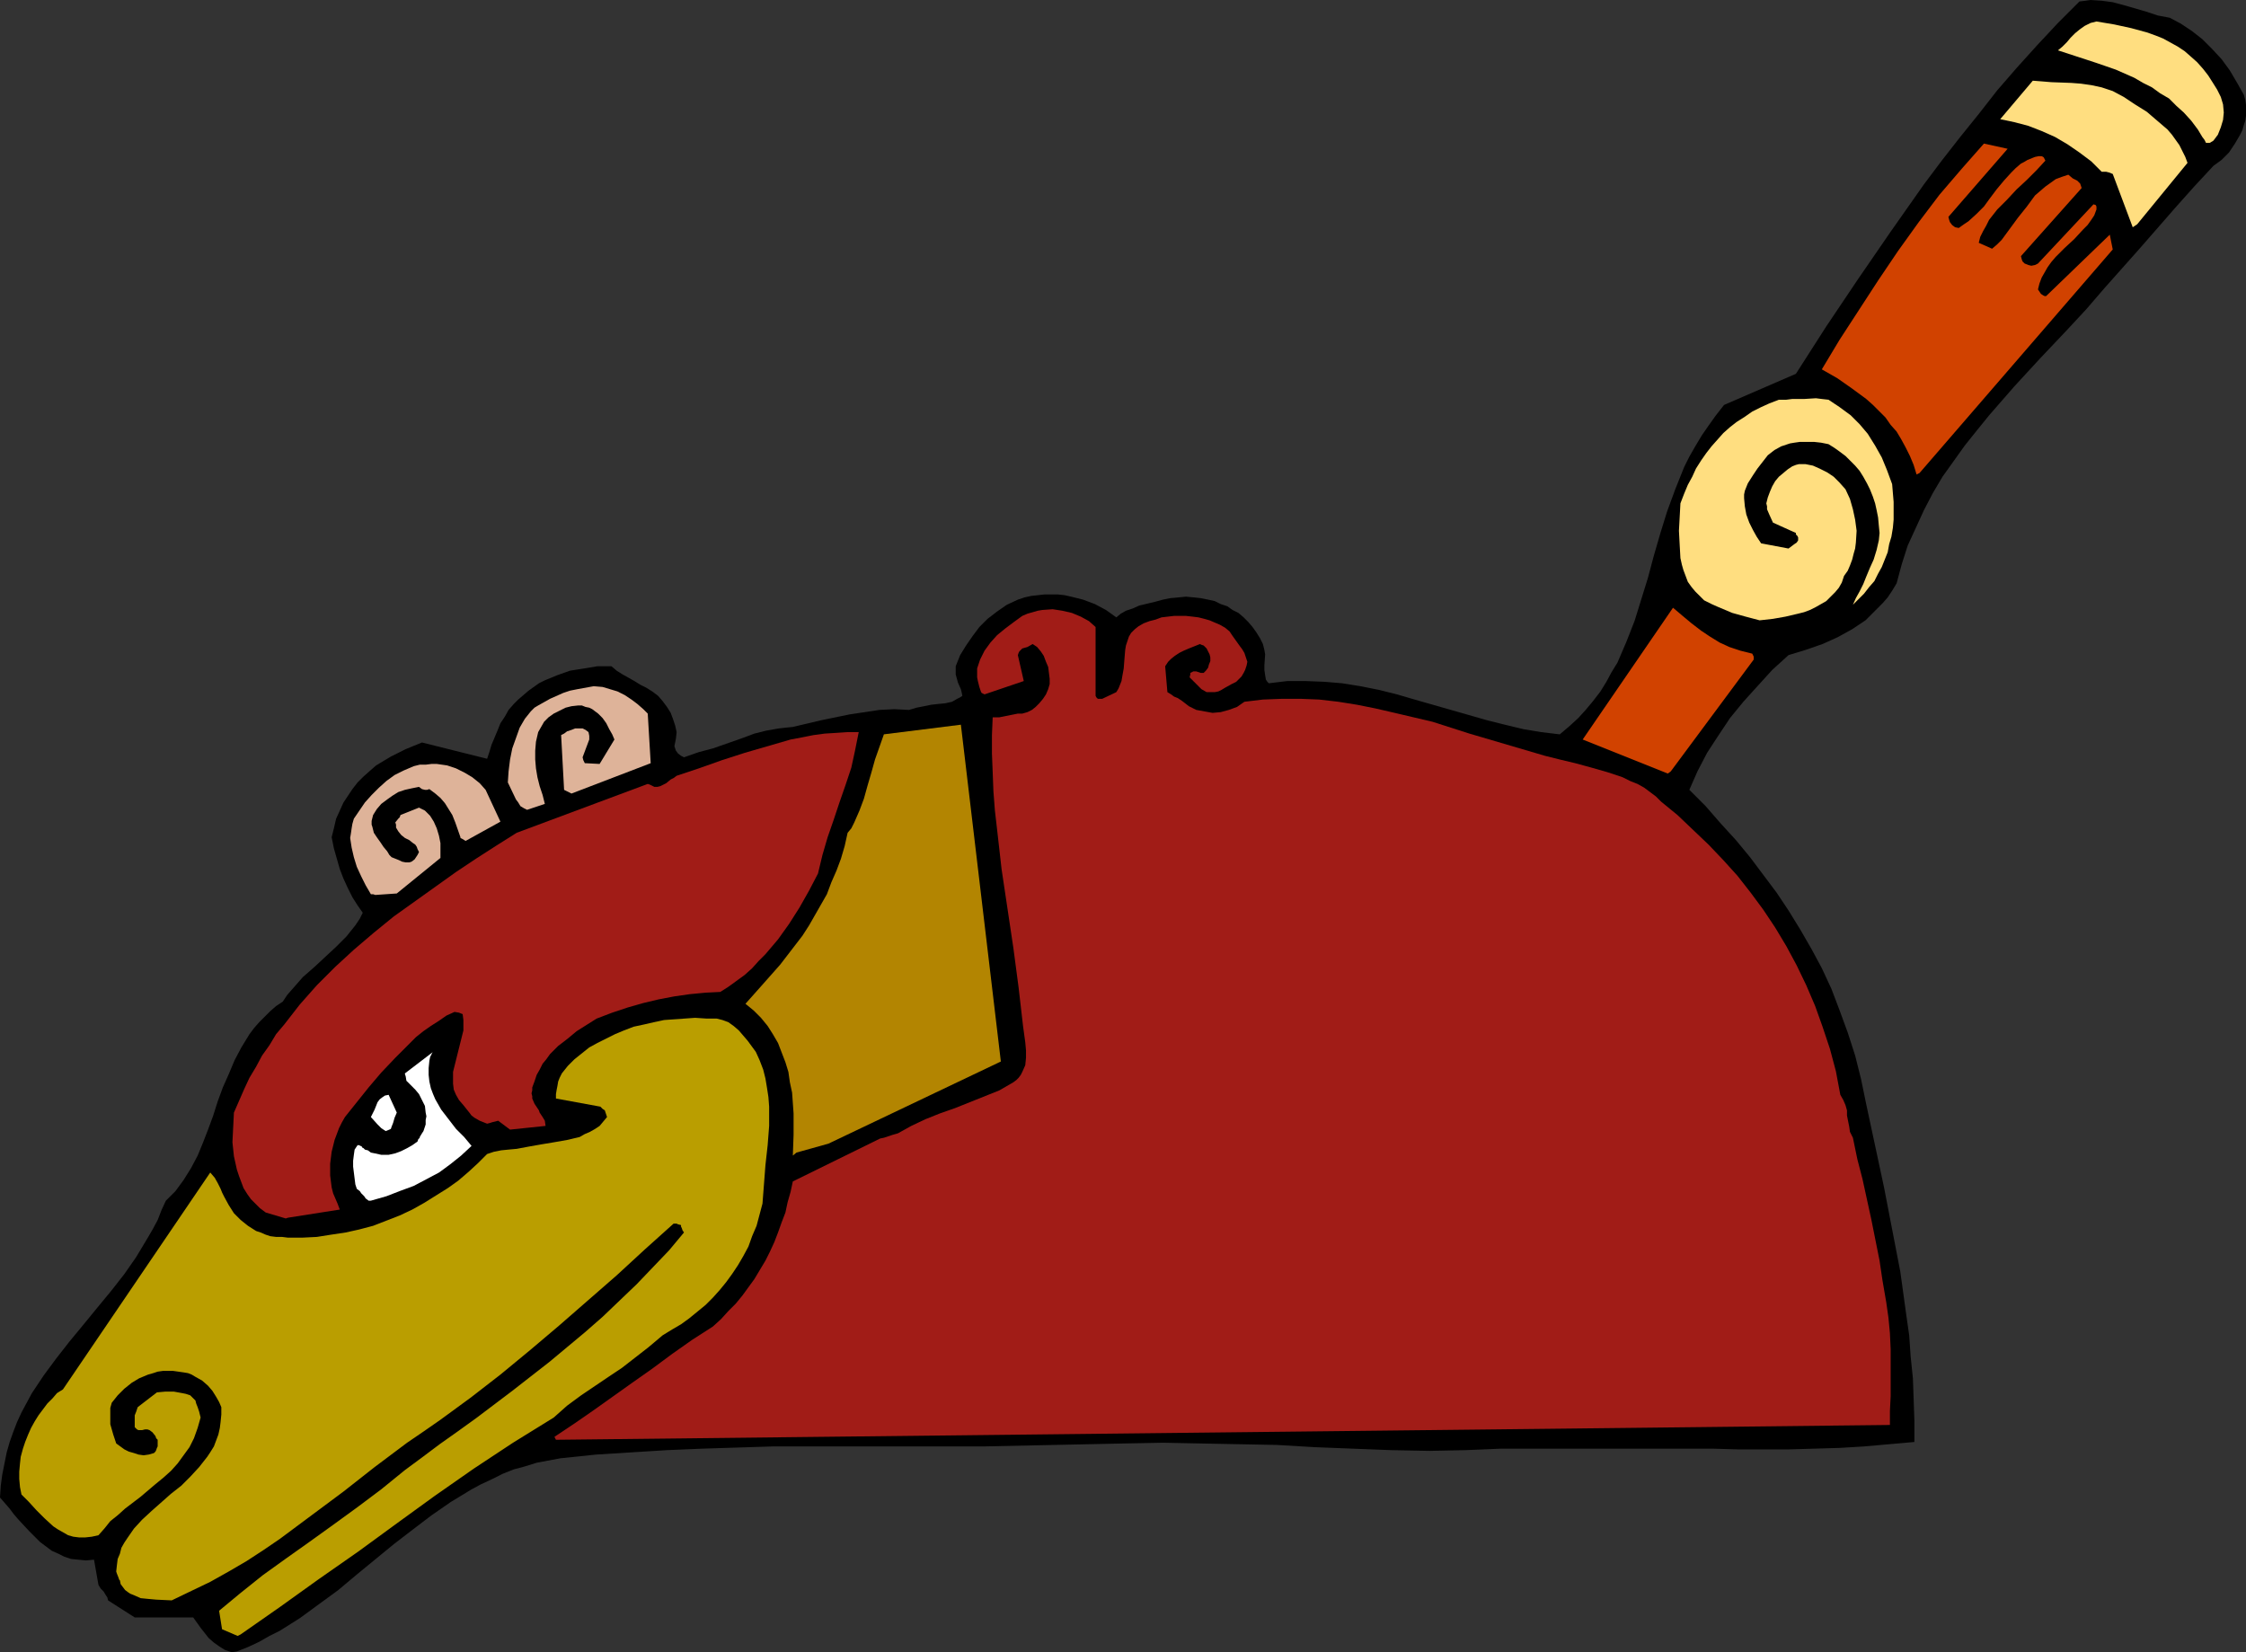
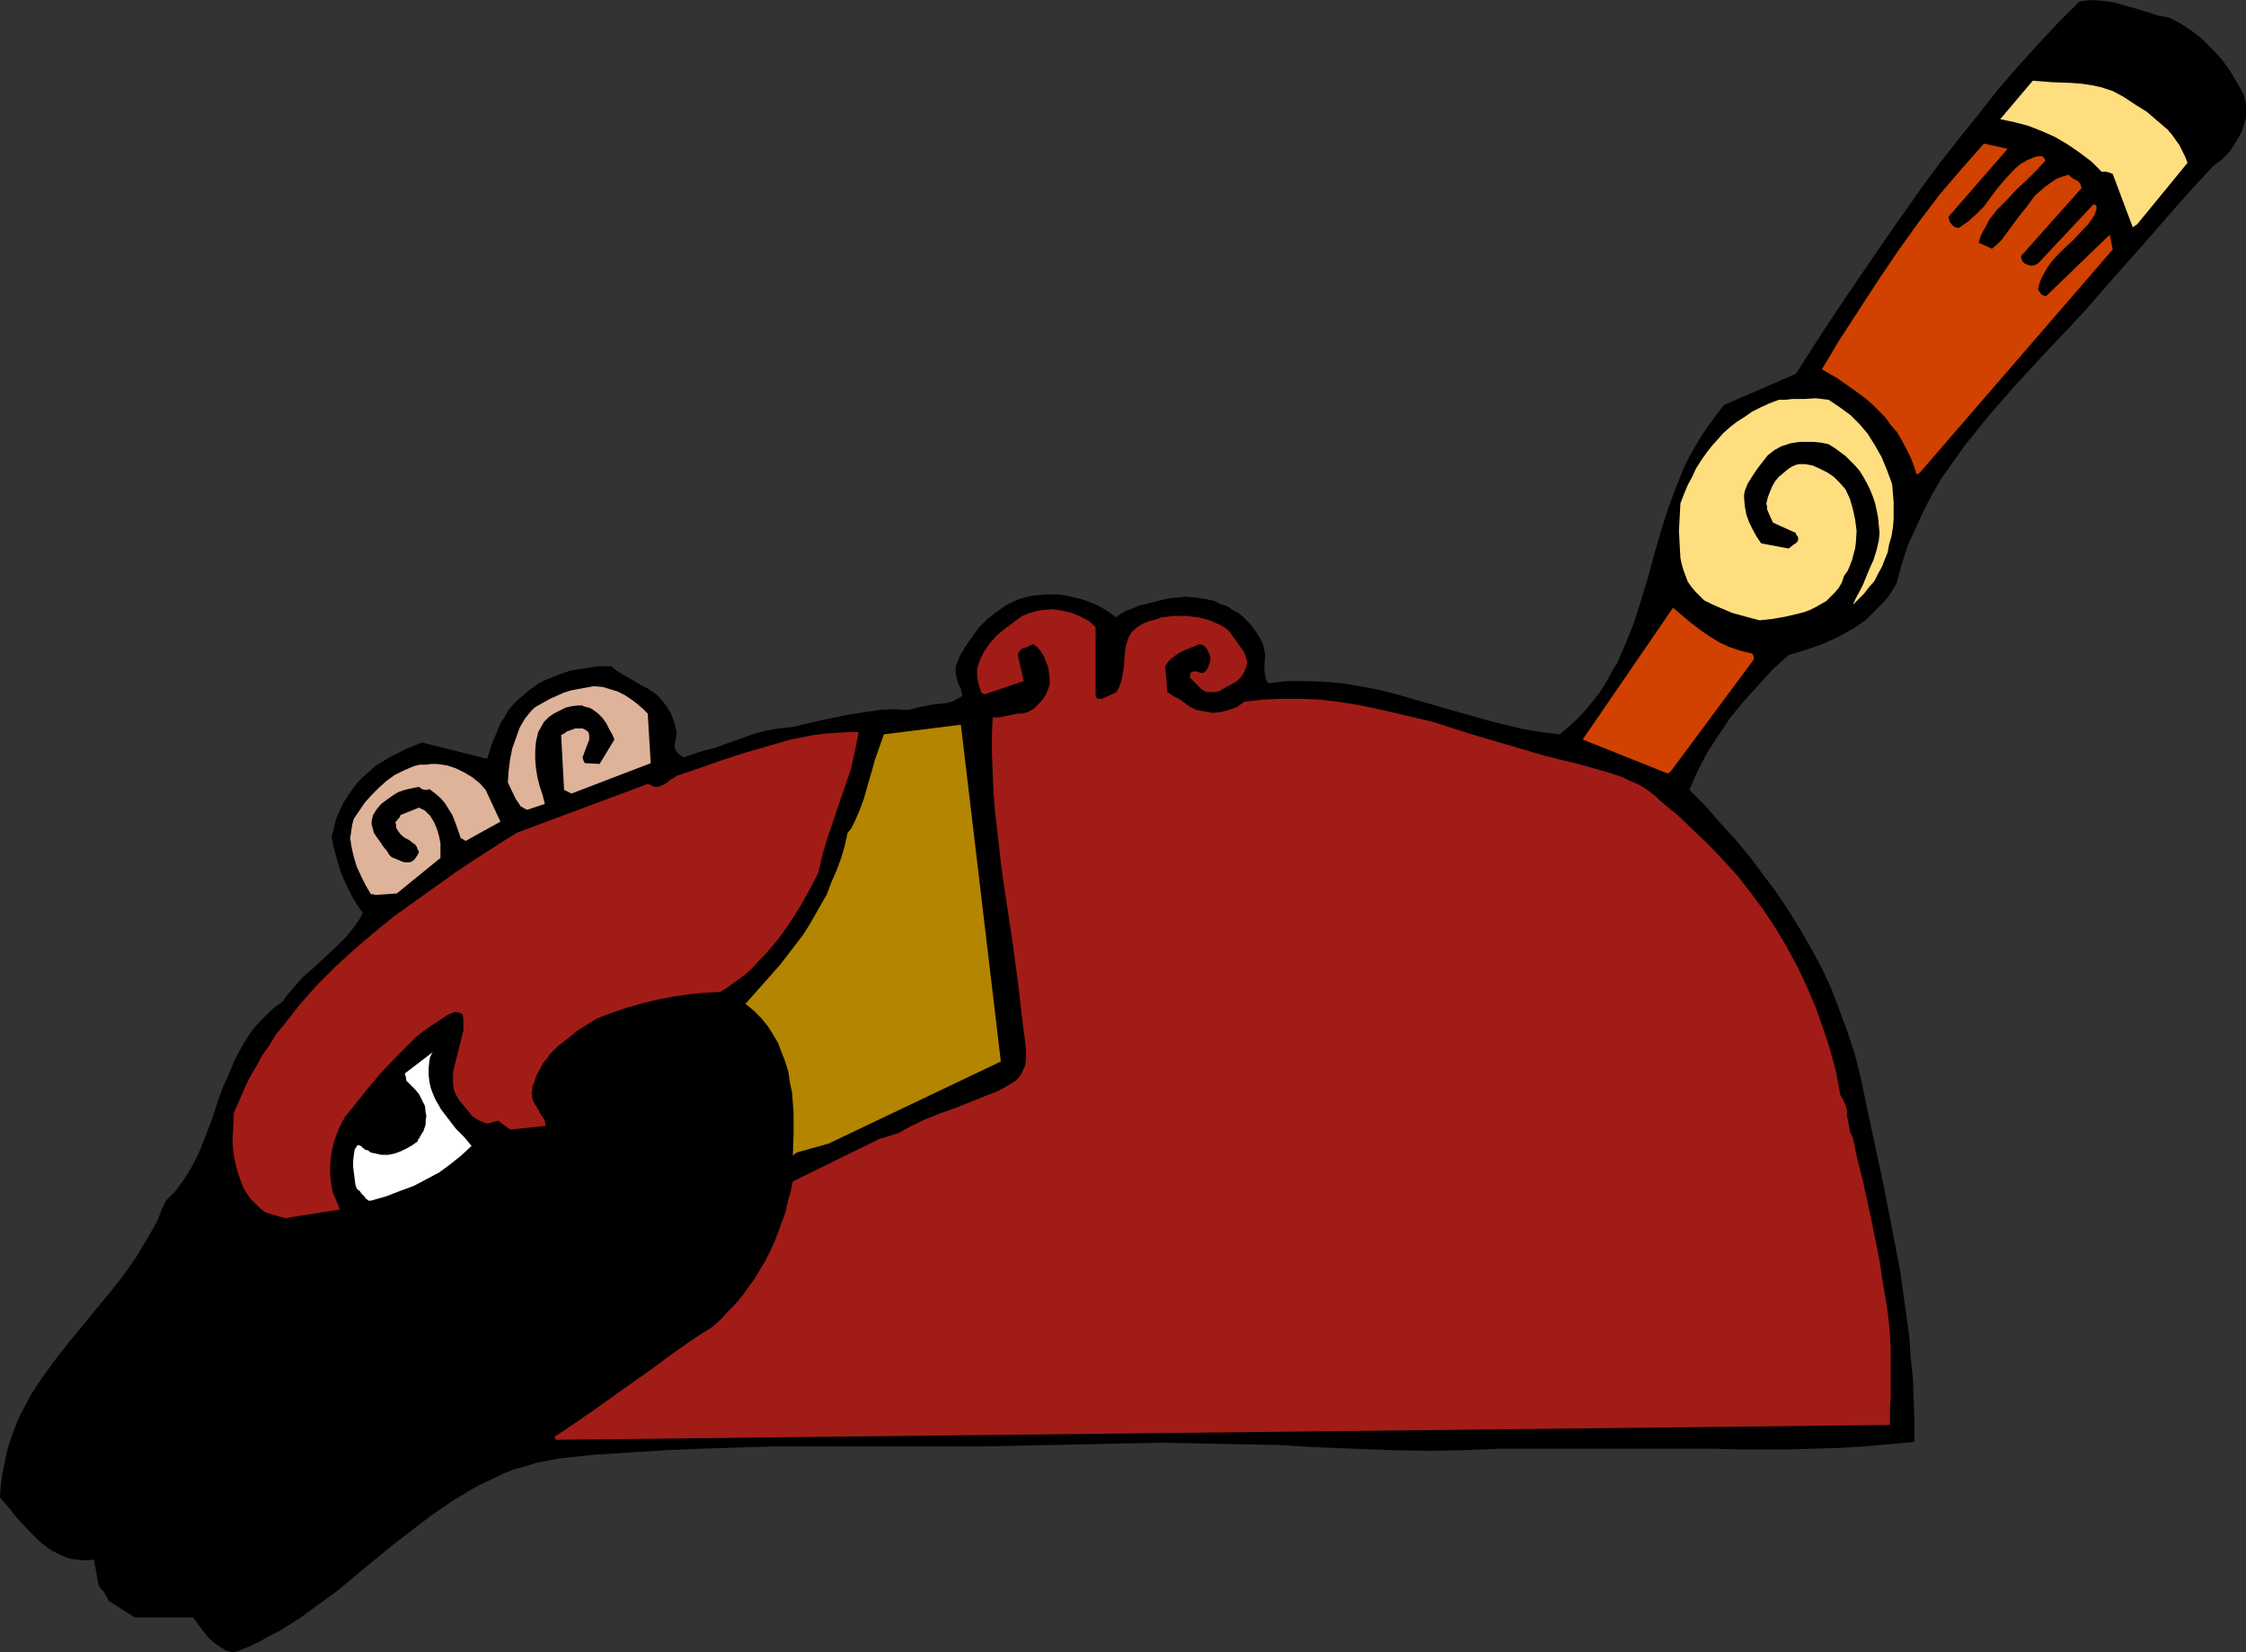
<svg xmlns="http://www.w3.org/2000/svg" xmlns:ns1="http://sodipodi.sourceforge.net/DTD/sodipodi-0.dtd" xmlns:ns2="http://www.inkscape.org/namespaces/inkscape" version="1.0" width="129.724mm" height="95.438mm" id="svg14" ns1:docname="Figure 23.wmf">
  <rect width="100%" height="100%" fill="#333333" stroke="none" />
  <ns1:namedview id="namedview14" pagecolor="#ffffff" bordercolor="#000000" borderopacity="0.25" ns2:showpageshadow="2" ns2:pageopacity="0.0" ns2:pagecheckerboard="0" ns2:deskcolor="#d1d1d1" ns2:document-units="mm" />
  <defs id="defs1">
    <pattern id="WMFhbasepattern" patternUnits="userSpaceOnUse" width="6" height="6" x="0" y="0" />
  </defs>
  <path style="fill:#000000;fill-opacity:1;fill-rule:evenodd;stroke:none" d="m 51.712,360.548 2.424,-0.97 2.424,-1.131 2.262,-1.293 2.262,-1.131 4.363,-2.747 4.202,-3.071 4.202,-3.071 4.04,-3.394 8.08,-6.626 4.202,-3.232 4.04,-3.071 4.202,-2.909 4.525,-2.747 2.101,-1.131 2.424,-1.131 2.262,-1.131 2.424,-0.97 2.424,-0.646 2.586,-0.808 2.586,-0.485 2.586,-0.485 7.757,-0.808 7.757,-0.485 7.757,-0.485 7.757,-0.323 15.352,-0.485 h 15.352 30.542 l 15.352,-0.323 7.757,-0.162 7.595,-0.162 8.565,-0.162 8.242,0.162 8.403,0.162 8.242,0.162 8.242,0.485 8.242,0.323 8.403,0.323 8.403,0.162 7.918,-0.162 7.757,-0.323 h 15.352 30.704 l 5.656,0.162 h 5.494 5.494 l 5.656,-0.162 5.494,-0.162 5.333,-0.323 5.494,-0.485 5.494,-0.485 v -4.687 l -0.162,-4.687 -0.162,-4.525 -0.485,-4.687 -0.323,-4.687 -0.646,-4.525 -1.293,-9.373 -1.778,-9.212 -1.778,-9.212 -3.878,-18.1 -1.131,-5.495 -1.293,-5.171 -1.616,-5.01 -1.778,-4.848 -1.778,-4.687 -2.101,-4.525 -2.262,-4.202 -2.424,-4.202 -2.586,-4.202 -2.586,-3.879 -2.909,-3.879 -2.909,-3.879 -3.07,-3.717 -3.394,-3.717 -3.232,-3.717 -3.555,-3.555 1.778,-4.04 2.101,-4.04 2.424,-3.717 2.586,-3.879 2.909,-3.555 3.07,-3.394 3.232,-3.555 3.555,-3.232 3.717,-1.131 3.717,-1.293 3.232,-1.454 3.232,-1.778 1.454,-0.97 1.454,-0.97 1.293,-1.293 1.131,-1.131 1.293,-1.293 1.131,-1.293 0.97,-1.454 0.97,-1.616 1.131,-4.202 1.293,-4.04 1.778,-3.879 1.778,-3.879 1.939,-3.717 2.101,-3.555 2.424,-3.394 2.424,-3.394 2.586,-3.232 2.747,-3.394 5.494,-6.303 5.656,-6.141 2.909,-3.071 2.909,-3.071 4.202,-4.525 4.04,-4.687 7.757,-8.727 7.757,-8.888 4.04,-4.525 4.202,-4.525 1.778,-1.293 1.616,-1.616 1.293,-1.939 1.131,-1.939 0.485,-0.97 0.323,-1.131 0.323,-0.97 0.162,-1.131 v -1.131 -1.131 l -0.162,-1.131 -0.323,-1.131 -1.454,-2.586 -1.616,-2.747 -1.778,-2.424 -2.101,-2.263 -2.101,-2.101 -2.262,-1.778 -2.424,-1.616 -2.424,-1.293 -2.586,-0.485 -2.424,-0.808 -5.01,-1.454 -2.424,-0.646 -2.424,-0.323 L 456.358,0 l -1.131,0.162 -1.293,0.162 -4.686,4.687 -4.525,4.848 -4.525,5.01 -4.202,4.848 -4.04,5.171 -4.04,5.01 -4.04,5.171 -3.878,5.171 -7.272,10.343 -7.11,10.343 -6.949,10.343 -6.626,10.343 -15.675,6.788 -1.778,2.263 -1.616,2.263 -1.454,2.101 -1.454,2.424 -1.293,2.263 -1.131,2.263 -1.939,4.848 -1.778,4.848 -1.454,4.687 -1.454,5.01 -1.293,4.848 -1.454,4.687 -1.454,4.687 -1.778,4.525 -0.97,2.263 -0.97,2.263 -1.293,2.101 -1.131,2.101 -1.293,2.101 -1.616,2.101 -1.616,1.939 -1.616,1.778 -1.939,1.778 -2.101,1.778 -4.04,-0.485 -3.878,-0.646 -4.04,-0.97 -3.878,-0.97 -7.918,-2.263 -7.918,-2.263 -3.878,-1.131 -3.878,-0.97 -4.04,-0.808 -4.04,-0.646 -3.878,-0.323 -4.04,-0.162 h -4.04 l -4.04,0.485 -0.323,-0.323 -0.323,-0.485 -0.162,-0.97 -0.162,-1.131 v -0.97 l 0.162,-2.424 -0.162,-0.97 -0.323,-1.293 -0.646,-1.293 -0.808,-1.293 -0.808,-1.131 -0.97,-1.131 -0.97,-0.97 -1.131,-0.97 -1.293,-0.646 -1.131,-0.808 -1.454,-0.485 -1.293,-0.646 -1.454,-0.323 -1.616,-0.323 -1.454,-0.162 -1.778,-0.162 -1.616,0.162 -1.778,0.162 -1.616,0.323 -1.778,0.485 -3.394,0.808 -1.454,0.646 -1.454,0.485 -1.131,0.646 -0.97,0.808 -2.262,-1.616 -2.424,-1.293 -2.586,-0.97 -2.586,-0.646 -1.454,-0.323 -1.454,-0.162 h -1.454 -1.454 l -1.454,0.162 -1.454,0.162 -1.454,0.323 -1.454,0.485 -2.424,1.131 -2.101,1.454 -2.101,1.616 -1.778,1.778 -1.454,1.939 -1.454,2.101 -1.293,2.101 -0.97,2.424 v 0.97 0.808 l 0.485,1.778 0.646,1.454 0.162,0.646 0.162,0.808 -0.485,0.323 -0.646,0.323 -1.131,0.646 -1.454,0.323 -1.616,0.162 -1.454,0.162 -1.616,0.323 -1.616,0.323 -1.616,0.485 -3.232,-0.162 -3.232,0.162 -3.232,0.485 -3.232,0.485 -6.302,1.293 -6.141,1.454 -1.616,0.162 -1.454,0.162 -2.747,0.485 -2.586,0.646 -2.586,0.97 -3.232,1.131 -3.232,1.131 -3.07,0.808 -3.232,1.131 -0.646,-0.323 -0.646,-0.485 -0.485,-0.646 -0.323,-0.97 0.323,-1.616 0.162,-1.454 -0.323,-1.454 -0.485,-1.454 -0.485,-1.293 -0.808,-1.293 -0.97,-1.293 -0.97,-1.131 -1.293,-0.97 -1.293,-0.808 -1.293,-0.646 -1.293,-0.808 -2.586,-1.454 -1.293,-0.808 -1.131,-0.97 h -3.07 l -2.909,0.485 -3.07,0.485 -2.747,0.97 -2.747,1.131 -1.293,0.646 -1.131,0.808 -1.131,0.808 -1.131,0.97 -1.131,0.97 -0.97,0.97 -1.131,1.293 -0.808,1.454 -0.97,1.454 -0.646,1.616 -1.293,3.071 -0.485,1.616 -0.485,1.454 -14.221,-3.555 -3.555,1.454 -1.616,0.808 -1.616,0.808 -1.616,0.97 -1.616,0.97 -1.293,1.131 -1.454,1.293 -1.293,1.293 -1.131,1.454 -0.97,1.454 -0.97,1.454 -0.808,1.778 -0.808,1.778 -0.485,2.101 -0.485,1.939 0.485,2.424 0.646,2.263 0.646,2.263 0.808,2.101 0.97,2.101 0.97,1.939 1.131,1.778 1.131,1.616 -0.646,1.293 -0.97,1.454 -1.939,2.424 -2.262,2.263 -4.686,4.363 -2.586,2.263 -2.262,2.586 -1.131,1.293 -0.97,1.454 -1.454,0.97 -1.293,1.131 -1.293,1.293 -1.131,1.131 -1.131,1.293 -0.97,1.293 -1.778,2.909 -1.454,2.747 -1.293,3.071 -1.293,2.909 -1.131,3.071 -0.97,3.071 -1.131,3.071 -1.131,2.909 -1.131,2.747 -1.454,2.747 -1.616,2.586 -1.778,2.424 -0.97,0.97 -1.131,1.131 -0.97,2.101 -0.808,2.101 -1.131,2.101 -1.131,1.939 -2.424,4.04 -2.586,3.717 -2.909,3.717 -3.07,3.717 -1.454,1.778 -1.454,1.778 -3.07,3.717 -2.909,3.717 -2.747,3.717 -2.586,3.879 -1.131,2.101 -1.131,2.101 -0.97,2.101 -0.808,2.101 -0.808,2.263 -0.646,2.263 -0.485,2.424 -0.485,2.424 -0.323,2.424 L 0,326.934 l 2.101,2.424 0.97,1.293 1.131,1.293 2.262,2.424 2.262,2.263 1.293,0.97 1.293,0.97 1.454,0.646 1.293,0.646 1.454,0.485 1.616,0.162 1.616,0.162 1.778,-0.162 0.97,5.495 0.485,0.808 0.323,0.323 0.323,0.323 0.485,0.808 0.323,0.485 0.162,0.646 5.818,3.717 h 12.766 l 1.616,2.263 1.778,2.263 1.131,0.97 1.131,0.808 1.293,0.808 1.454,0.485 z" id="path1" />
-   <path style="fill:#ba9e00;fill-opacity:1;fill-rule:evenodd;stroke:none" d="m 52.52,356.831 8.565,-5.98 8.565,-6.141 8.565,-5.98 8.403,-6.141 8.242,-5.98 8.565,-5.98 8.565,-5.656 8.888,-5.495 2.909,-2.586 3.07,-2.263 5.979,-4.04 2.909,-1.939 2.909,-2.263 2.909,-2.263 3.07,-2.586 2.101,-1.293 1.939,-1.131 1.778,-1.293 1.778,-1.454 1.778,-1.454 1.616,-1.616 1.454,-1.616 1.454,-1.778 1.293,-1.778 1.293,-1.939 1.131,-1.939 1.131,-2.101 0.808,-2.263 0.97,-2.263 0.646,-2.424 0.646,-2.424 0.323,-4.202 0.323,-4.202 0.485,-4.363 0.323,-4.202 v -4.202 l -0.162,-2.101 -0.323,-2.101 -0.323,-1.939 -0.485,-1.939 -0.808,-2.101 -0.808,-1.778 -1.778,-2.424 -0.97,-1.131 -0.97,-1.131 -1.131,-0.97 -1.131,-0.808 -1.293,-0.485 -1.293,-0.323 h -2.262 l -2.424,-0.162 -2.262,0.162 -2.262,0.162 -2.262,0.162 -2.262,0.485 -2.101,0.485 -2.262,0.485 -2.101,0.808 -1.939,0.808 -1.939,0.97 -1.939,0.97 -1.778,0.97 -1.616,1.293 -1.616,1.293 -1.454,1.454 -0.646,0.808 -0.646,0.808 -0.485,0.97 -0.323,0.808 -0.162,0.97 -0.162,0.808 -0.162,0.97 v 0.97 l 9.696,1.778 0.485,0.485 0.485,0.323 0.162,0.485 0.162,0.485 0.162,0.485 -0.808,0.97 -0.808,0.97 -0.97,0.646 -1.131,0.646 -1.131,0.485 -1.131,0.646 -2.747,0.646 -2.747,0.485 -2.909,0.485 -2.747,0.485 -2.586,0.485 -1.778,0.162 -1.616,0.162 -1.616,0.323 -1.454,0.485 -1.939,1.939 -2.101,1.939 -2.262,1.939 -2.262,1.616 -2.586,1.616 -2.586,1.616 -2.586,1.454 -2.747,1.293 -2.909,1.131 -2.909,1.131 -3.07,0.808 -2.909,0.646 -3.232,0.485 -3.07,0.485 -3.232,0.162 h -3.07 l -1.293,-0.162 h -1.293 l -1.293,-0.162 -0.97,-0.323 -1.131,-0.485 -0.97,-0.323 -1.778,-1.131 -1.616,-1.293 -1.454,-1.454 -1.131,-1.778 -0.97,-1.778 -0.485,-0.97 -0.323,-0.808 -0.646,-1.293 -0.646,-1.131 -0.97,-1.131 -32.158,47.351 -1.293,0.808 -0.97,1.131 -1.131,1.131 -0.97,1.293 -0.97,1.293 -0.808,1.293 -0.808,1.454 -0.646,1.454 -0.646,1.616 -0.485,1.454 -0.485,1.778 -0.162,1.454 -0.162,1.778 v 1.616 l 0.162,1.778 0.323,1.616 1.616,1.616 1.616,1.778 1.778,1.778 1.939,1.778 0.97,0.646 1.131,0.646 1.131,0.646 1.131,0.323 1.293,0.162 h 1.293 l 1.454,-0.162 1.454,-0.323 1.293,-1.454 1.293,-1.616 1.616,-1.293 1.616,-1.454 3.394,-2.586 3.232,-2.747 1.778,-1.454 1.616,-1.454 1.454,-1.616 1.293,-1.778 1.293,-1.778 0.97,-1.939 0.808,-2.263 0.646,-2.263 -0.162,-0.646 -0.162,-0.646 -0.323,-0.97 -0.323,-0.808 -0.162,-0.646 -0.646,-0.646 -0.485,-0.485 -0.97,-0.323 -0.808,-0.162 -1.778,-0.323 h -1.939 l -1.778,0.162 -4.202,3.232 -0.323,0.97 -0.323,0.808 v 1.131 0.97 0.485 l 0.323,0.323 0.162,0.162 0.323,0.162 h 0.808 l 0.646,-0.162 h 0.485 l 0.485,0.162 0.646,0.485 0.646,0.808 0.162,0.485 0.323,0.323 v 1.454 l -0.162,0.323 -0.162,0.485 -0.162,0.323 -0.323,0.323 -1.131,0.323 -1.131,0.162 -1.131,-0.162 -0.97,-0.323 -1.131,-0.323 -0.97,-0.485 -1.778,-1.293 -0.323,-0.97 -0.323,-0.97 -0.323,-1.131 -0.323,-1.131 v -1.131 -1.131 -1.293 l 0.323,-1.131 1.293,-1.616 1.454,-1.454 1.616,-1.293 1.616,-0.97 1.939,-0.808 1.131,-0.323 0.97,-0.323 1.131,-0.162 h 1.131 1.131 l 1.131,0.162 1.131,0.162 0.97,0.162 0.808,0.323 0.808,0.485 1.454,0.808 1.293,1.131 0.97,1.131 0.808,1.293 0.646,1.131 0.485,1.131 v 1.616 l -0.162,1.616 -0.162,1.293 -0.323,1.454 -0.485,1.293 -0.485,1.293 -0.808,1.293 -0.646,0.97 -1.778,2.263 -1.939,2.101 -1.939,1.939 -2.262,1.778 -4.202,3.717 -2.101,1.939 -1.778,1.939 -1.454,2.101 -0.646,0.97 -0.646,1.131 -0.323,1.293 -0.485,1.131 -0.162,1.293 -0.162,1.454 0.162,0.485 0.323,0.808 0.162,0.485 0.162,0.162 v 0 l 0.162,0.808 0.485,0.646 0.485,0.646 0.646,0.485 0.485,0.323 0.808,0.323 1.454,0.646 1.616,0.162 1.778,0.162 3.394,0.162 4.363,-2.101 4.04,-1.939 4.04,-2.263 3.878,-2.263 3.717,-2.424 3.555,-2.424 6.949,-5.171 6.949,-5.171 6.787,-5.333 7.11,-5.333 3.555,-2.424 3.717,-2.586 6.626,-4.848 6.464,-5.01 6.464,-5.333 6.302,-5.333 6.302,-5.495 6.302,-5.495 6.141,-5.656 6.302,-5.656 h 0.646 l 0.323,0.162 0.646,0.162 v 0.323 l 0.162,0.323 0.162,0.485 0.323,0.485 -3.232,3.879 -3.555,3.717 -3.555,3.717 -3.717,3.555 -3.717,3.555 -3.878,3.394 -3.878,3.232 -3.878,3.232 -8.08,6.303 -7.918,5.98 -4.04,2.909 -3.878,2.747 -3.878,2.909 -3.717,2.747 -5.171,4.202 -5.171,3.879 -5.333,3.879 -5.171,3.717 -5.01,3.555 -5.171,3.717 -4.848,3.879 -4.686,3.879 0.646,4.04 3.394,1.454 z" id="path2" />
  <path style="fill:#a11c17;fill-opacity:1;fill-rule:evenodd;stroke:none" d="m 121.361,314.328 291.203,-3.232 v -3.071 l 0.162,-3.232 v -3.394 -3.394 -3.394 l -0.162,-3.555 -0.323,-3.394 -0.485,-3.394 -0.808,-4.687 -0.646,-4.363 -1.778,-8.888 -1.939,-8.888 -1.131,-4.363 -0.97,-4.687 -0.646,-1.293 -0.162,-1.131 -0.485,-2.424 v -1.131 l -0.323,-1.131 -0.485,-1.131 -0.646,-1.131 -0.97,-5.171 -1.293,-4.848 -1.616,-4.848 -1.616,-4.525 -1.939,-4.525 -2.101,-4.363 -2.262,-4.202 -2.424,-4.04 -2.586,-3.879 -2.747,-3.717 -2.909,-3.717 -3.07,-3.394 -3.232,-3.394 -3.394,-3.232 -3.394,-3.232 -3.555,-2.909 -1.131,-1.131 -1.293,-0.97 -1.293,-0.97 -1.454,-0.808 -1.616,-0.646 -1.616,-0.808 -3.394,-1.131 -3.394,-0.97 -3.555,-0.97 -3.394,-0.808 -3.232,-0.808 -16.483,-4.848 -8.08,-2.586 -8.242,-1.939 -4.202,-0.97 -4.04,-0.808 -4.04,-0.646 -4.202,-0.485 -4.04,-0.162 h -4.04 l -4.202,0.162 -4.04,0.485 -1.616,1.131 -1.778,0.646 -1.778,0.485 -1.778,0.162 -1.778,-0.323 -1.778,-0.323 -1.616,-0.808 -1.454,-1.131 -0.485,-0.323 -0.485,-0.323 -0.808,-0.323 -0.646,-0.485 -0.808,-0.485 -0.485,-5.656 0.646,-0.97 0.646,-0.646 0.808,-0.646 0.97,-0.646 0.97,-0.485 1.131,-0.485 2.424,-0.97 0.323,0.162 0.485,0.162 0.323,0.323 0.323,0.323 0.323,0.646 0.323,0.646 0.162,0.646 v 0.808 l -0.323,0.808 -0.162,0.646 -0.485,0.646 -0.485,0.485 h -0.646 l -0.485,-0.162 -0.485,-0.162 h -0.646 l -0.323,0.162 -0.323,0.162 v 0.323 l -0.162,0.646 0.808,0.808 0.97,0.97 0.808,0.808 1.131,0.646 h 0.808 0.97 l 0.808,-0.162 0.646,-0.323 0.808,-0.485 1.454,-0.808 0.97,-0.485 0.485,-0.485 0.646,-0.646 0.485,-0.808 0.323,-0.646 0.323,-0.97 0.162,-0.808 -0.323,-0.97 -0.323,-0.97 -0.485,-0.808 -0.485,-0.646 -0.808,-1.131 -0.808,-1.131 -0.646,-0.97 -0.97,-0.808 -1.131,-0.646 -1.131,-0.485 -1.131,-0.485 -1.131,-0.323 -1.293,-0.323 -1.293,-0.162 -1.454,-0.162 h -2.586 l -2.747,0.323 -1.293,0.485 -1.293,0.323 -1.293,0.485 -1.131,0.646 -0.808,0.646 -0.808,0.808 -0.485,0.808 -0.323,0.97 -0.323,0.97 -0.162,0.97 -0.162,1.939 -0.162,2.101 -0.323,1.778 -0.162,0.97 -0.323,0.808 -0.323,0.808 -0.485,0.808 -3.07,1.454 h -0.485 -0.485 l -0.323,-0.323 -0.162,-0.323 v -15.03 l -1.454,-1.293 -1.778,-0.97 -1.939,-0.808 -2.101,-0.485 -2.101,-0.323 -2.262,0.162 -0.97,0.162 -1.131,0.323 -1.131,0.323 -1.131,0.485 -1.778,1.293 -1.939,1.454 -1.778,1.454 -1.454,1.616 -1.293,1.778 -0.485,0.97 -0.485,0.97 -0.323,0.97 -0.323,0.97 v 0.97 0.97 l 0.162,0.808 0.162,0.646 0.162,0.646 0.162,0.485 0.162,0.485 0.162,0.323 0.323,0.162 0.323,0.162 8.565,-2.909 -1.293,-5.656 0.162,-0.485 0.162,-0.323 0.323,-0.323 0.323,-0.323 1.131,-0.323 1.131,-0.646 0.97,0.646 0.808,0.97 0.646,0.97 0.485,1.293 0.485,1.131 0.162,1.293 0.162,1.293 v 1.131 l -0.323,1.131 -0.485,1.131 -0.646,0.97 -0.808,0.97 -0.808,0.808 -0.808,0.646 -0.97,0.485 -1.131,0.323 h -0.97 l -0.808,0.162 -1.616,0.323 -1.616,0.323 h -1.454 l -0.162,3.879 v 4.04 l 0.162,4.04 0.162,4.202 0.323,4.202 0.485,4.202 0.97,8.565 2.586,17.292 1.131,8.565 0.97,8.404 0.485,3.555 0.162,1.778 v 1.616 l -0.162,1.616 -0.646,1.454 -0.323,0.646 -0.485,0.646 -0.485,0.485 -0.646,0.485 -3.07,1.778 -3.232,1.293 -6.464,2.586 -3.232,1.131 -3.232,1.293 -3.07,1.454 -2.909,1.616 -1.131,0.323 -0.97,0.323 -0.97,0.323 -0.808,0.162 -19.069,9.373 -0.485,2.263 -0.646,2.263 -0.485,2.263 -0.808,2.101 -0.808,2.263 -0.808,2.101 -0.97,2.101 -0.97,1.939 -2.424,4.04 -2.586,3.555 -1.454,1.778 -1.616,1.616 -1.616,1.778 -1.778,1.616 -4.525,2.909 -4.363,3.071 -4.363,3.232 -4.363,3.071 -8.403,5.98 -4.202,2.909 -4.363,2.909 z" id="path3" />
  <path style="fill:#a11c17;fill-opacity:1;fill-rule:evenodd;stroke:none" d="m 62.862,265.846 11.312,-1.778 -0.485,-1.293 -0.485,-1.131 -0.485,-1.131 -0.323,-1.293 -0.323,-2.586 v -2.586 l 0.323,-2.586 0.646,-2.586 0.97,-2.586 0.646,-1.293 0.646,-1.131 1.293,-1.616 1.293,-1.616 2.586,-3.232 2.747,-3.232 3.07,-3.232 3.07,-3.071 1.454,-1.454 1.616,-1.293 1.616,-1.131 1.778,-1.131 1.616,-1.131 1.778,-0.808 0.97,0.162 0.808,0.323 0.162,1.293 v 1.131 1.131 l -0.323,1.293 -0.646,2.586 -0.646,2.586 -0.646,2.586 v 1.293 1.293 l 0.162,1.293 0.485,1.131 0.646,1.131 0.97,1.131 0.646,0.808 0.646,0.808 0.485,0.646 0.646,0.485 1.131,0.646 0.808,0.323 0.808,0.323 0.646,-0.162 0.485,-0.162 0.646,-0.162 0.646,-0.162 2.586,1.939 7.757,-0.808 -0.162,-1.131 -0.485,-0.808 -0.646,-0.97 -0.162,-0.485 -0.323,-0.485 -0.646,-0.97 -0.485,-1.131 v -0.485 l -0.162,-0.646 0.162,-0.646 v -0.646 l 0.485,-1.293 0.485,-1.454 0.646,-1.131 0.646,-1.293 0.808,-0.97 0.808,-1.131 1.778,-1.778 2.101,-1.616 1.939,-1.616 4.363,-2.747 3.394,-1.293 3.394,-1.131 3.394,-0.97 3.394,-0.808 3.394,-0.646 3.394,-0.485 3.394,-0.323 3.232,-0.162 1.778,-1.131 1.778,-1.293 1.778,-1.293 1.616,-1.454 1.454,-1.616 1.454,-1.454 2.747,-3.232 2.424,-3.394 2.262,-3.555 2.101,-3.717 1.939,-3.717 0.97,-4.04 1.131,-3.879 1.293,-3.717 1.293,-3.879 1.293,-3.717 1.293,-3.879 0.808,-3.717 0.808,-4.04 h -2.424 l -2.424,0.162 -2.586,0.162 -2.424,0.323 -2.424,0.485 -2.586,0.485 -5.01,1.454 -5.01,1.454 -5.01,1.616 -5.01,1.778 -4.848,1.616 -0.646,0.485 -0.646,0.323 -0.97,0.808 -1.293,0.646 -0.646,0.162 h -0.646 l -0.323,-0.162 -0.323,-0.162 -0.323,-0.162 -0.485,-0.162 -28.603,10.666 -4.363,2.747 -4.525,2.909 -4.363,2.909 -4.525,3.232 -4.525,3.232 -4.525,3.232 -4.363,3.555 -4.363,3.717 -4.04,3.717 -4.04,4.04 -3.717,4.202 -3.394,4.363 -1.778,2.101 -1.454,2.424 -1.616,2.263 -1.293,2.424 -1.454,2.424 -1.131,2.424 -1.131,2.586 -1.131,2.586 -0.162,3.232 -0.162,3.232 0.323,3.071 0.323,1.454 0.323,1.454 0.485,1.454 0.485,1.293 0.485,1.293 0.808,1.293 0.808,1.131 0.97,0.97 0.97,0.97 1.293,0.97 4.363,1.293 z" id="path4" />
  <path style="fill:#ffffff;fill-opacity:1;fill-rule:evenodd;stroke:none" d="m 80.962,262.129 3.394,-0.97 2.909,-1.131 3.07,-1.131 2.747,-1.454 2.747,-1.454 2.424,-1.778 2.424,-1.939 2.262,-2.101 -1.616,-1.939 -1.778,-1.778 -1.616,-2.101 -1.616,-2.101 -0.646,-1.131 -0.646,-1.131 -0.485,-1.131 -0.485,-1.293 -0.323,-1.454 -0.162,-1.454 v -1.454 l 0.162,-1.616 0.162,-0.808 0.323,-0.646 0.162,-0.323 0.162,-0.162 -6.141,4.687 v 0 0.162 l 0.162,0.485 0.162,0.97 0.97,0.97 0.97,0.97 0.808,0.97 0.646,1.293 0.646,1.293 0.162,1.454 0.162,0.808 -0.162,0.808 v 0.97 l -0.323,0.97 -0.162,0.485 -0.323,0.485 -0.485,0.808 v 0.162 l -0.323,0.323 -0.162,0.485 -1.131,0.808 -1.131,0.646 -1.293,0.646 -1.293,0.485 -1.454,0.323 h -1.616 l -1.454,-0.323 -0.808,-0.162 -0.646,-0.485 -0.646,-0.162 -0.323,-0.323 -0.323,-0.162 v -0.162 l -0.323,-0.162 -0.323,-0.162 h -0.323 l -0.646,0.97 -0.162,1.131 -0.162,1.293 v 1.293 l 0.162,1.293 0.162,1.293 0.162,1.293 0.323,0.97 0.646,0.485 0.323,0.485 0.646,0.646 0.323,0.485 0.646,0.485 z" id="path5" />
  <path style="fill:#b38501;fill-opacity:1;fill-rule:evenodd;stroke:none" d="m 173.881,251.624 6.949,-1.939 37.653,-17.939 -8.726,-73.532 -16.806,2.101 -0.97,2.747 -0.97,2.747 -0.808,2.909 -0.808,2.747 -0.808,2.909 -0.97,2.586 -1.131,2.586 -0.646,1.293 -0.808,0.97 -0.646,2.909 -0.808,2.747 -0.97,2.586 -1.131,2.586 -0.97,2.586 -1.293,2.263 -1.293,2.263 -1.293,2.263 -1.454,2.263 -1.616,2.101 -3.232,4.202 -3.717,4.202 -3.878,4.363 1.778,1.454 1.616,1.616 1.454,1.778 1.131,1.778 1.131,1.939 0.808,2.101 0.808,2.101 0.646,2.101 0.323,2.263 0.485,2.263 0.162,2.263 0.162,2.263 v 4.687 l -0.162,4.525 z" id="path6" />
-   <path style="fill:#ffffff;fill-opacity:1;fill-rule:evenodd;stroke:none" d="m 84.194,246.937 0.808,-0.323 0.323,-0.162 0.162,-0.485 0.323,-0.808 0.323,-1.131 0.485,-1.131 -1.778,-3.879 -0.808,0.162 -0.485,0.323 -0.646,0.485 -0.485,0.646 -0.646,1.616 -0.808,1.616 1.454,1.616 0.808,0.808 z" id="path7" />
  <path style="fill:#deb399;fill-opacity:1;fill-rule:evenodd;stroke:none" d="m 81.931,195.384 4.686,-0.323 9.534,-7.757 v -1.616 -1.616 l -0.323,-1.616 -0.485,-1.616 -0.646,-1.454 -0.808,-1.293 -0.485,-0.485 -0.646,-0.646 -1.293,-0.646 -4.04,1.616 -0.162,0.485 -0.323,0.323 -0.646,0.808 0.162,0.485 v 0.646 l 0.485,0.808 0.646,0.808 0.808,0.646 0.97,0.485 0.808,0.646 0.485,0.323 0.323,0.485 0.162,0.485 0.323,0.646 -0.162,0.323 -0.162,0.323 -0.323,0.485 -0.323,0.485 -0.646,0.485 -0.485,0.162 H 88.557 l -0.808,-0.162 -0.646,-0.323 -0.808,-0.323 -0.808,-0.323 -0.485,-0.485 -0.485,-0.808 -0.808,-0.97 -0.646,-0.97 -0.808,-1.131 -0.646,-0.97 -0.323,-1.293 -0.162,-0.485 v -0.808 l 0.162,-0.646 0.162,-0.646 0.808,-1.293 0.97,-1.131 1.293,-0.97 1.131,-0.808 1.293,-0.808 1.454,-0.485 1.454,-0.323 1.616,-0.323 0.646,0.485 0.646,0.162 h 0.485 l 0.485,-0.162 1.293,0.97 1.131,0.97 0.97,1.131 0.808,1.293 0.808,1.293 0.646,1.616 1.131,3.232 v 0.162 l 0.323,0.162 0.808,0.485 7.595,-4.202 -3.232,-6.949 -1.293,-1.454 -1.616,-1.293 -1.616,-0.97 -1.939,-0.97 -1.939,-0.646 -1.131,-0.162 -1.131,-0.162 h -1.131 l -1.293,0.162 h -1.293 l -1.293,0.323 -2.262,0.97 -1.939,0.97 -1.778,1.293 -1.616,1.454 -1.616,1.616 -1.454,1.616 -2.424,3.555 -0.323,1.131 -0.162,0.97 -0.162,1.131 -0.162,0.97 0.323,2.101 0.485,2.101 0.646,2.101 0.97,2.101 0.97,1.939 1.131,1.939 h 0.323 0.162 z" id="path8" />
  <path style="fill:#deb399;fill-opacity:1;fill-rule:evenodd;stroke:none" d="m 115.059,176.799 3.878,-1.293 -0.485,-1.939 -0.646,-1.939 -0.485,-1.939 -0.323,-1.939 -0.162,-1.939 v -1.939 l 0.162,-1.939 0.485,-2.101 0.646,-1.131 0.646,-1.131 0.97,-0.97 1.131,-0.808 1.293,-0.646 1.293,-0.646 1.293,-0.323 1.454,-0.162 h 0.808 l 0.808,0.323 0.808,0.162 0.646,0.323 1.293,0.97 0.97,0.97 0.808,1.131 0.646,1.293 0.646,1.131 0.485,1.131 -3.232,5.333 -3.07,-0.162 h -0.162 l -0.162,-0.323 -0.162,-0.323 -0.162,-0.646 v 0 l 1.454,-3.879 v -0.808 l -0.162,-0.808 -0.646,-0.485 -0.646,-0.323 h -0.808 -0.808 l -0.808,0.323 -0.97,0.323 -0.646,0.485 -0.646,0.323 0.646,11.959 0.646,0.323 0.97,0.485 17.291,-6.626 -0.646,-10.828 -0.97,-0.97 -1.293,-1.131 -1.293,-0.97 -1.454,-0.97 -1.616,-0.808 -1.616,-0.485 -1.616,-0.485 -1.939,-0.162 -1.778,0.323 -1.778,0.323 -1.616,0.323 -1.454,0.485 -1.454,0.646 -1.454,0.646 -2.586,1.454 -0.808,0.485 -0.808,0.808 -0.646,0.808 -0.646,0.808 -1.131,1.939 -0.808,2.263 -0.808,2.263 -0.485,2.424 -0.323,2.586 -0.162,2.424 1.778,3.717 0.485,0.646 0.485,0.808 0.808,0.485 z" id="path9" />
  <path style="fill:#d14200;fill-opacity:1;fill-rule:evenodd;stroke:none" d="m 364.731,168.396 18.099,-24.403 v -0.646 l -0.323,-0.646 -2.586,-0.646 -2.424,-0.808 -2.101,-0.97 -2.101,-1.293 -1.939,-1.293 -2.101,-1.616 -1.939,-1.616 -2.101,-1.778 -19.715,28.766 18.584,7.434 z" id="path10" />
  <path style="fill:#ffde80;fill-opacity:1;fill-rule:evenodd;stroke:none" d="m 384.123,135.428 2.909,-0.323 2.747,-0.485 2.747,-0.646 1.293,-0.323 1.293,-0.485 1.293,-0.646 1.131,-0.646 1.131,-0.646 0.97,-0.97 0.97,-0.97 0.808,-0.97 0.646,-1.131 0.485,-1.454 0.808,-1.131 0.485,-1.131 0.485,-1.293 0.323,-1.293 0.323,-1.131 0.162,-1.293 0.162,-2.586 -0.323,-2.424 -0.485,-2.263 -0.646,-2.263 -0.97,-2.101 -1.293,-1.454 -1.293,-1.293 -1.454,-0.97 -1.616,-0.808 -1.454,-0.646 -1.616,-0.323 h -1.454 l -0.646,0.162 -0.808,0.323 -0.97,0.646 -0.97,0.808 -0.97,0.808 -0.808,0.97 -0.646,1.131 -0.485,1.131 -0.485,1.293 -0.323,1.293 0.162,0.646 v 0.646 l 0.485,1.131 0.808,1.778 5.01,2.263 v 0.323 l 0.323,0.323 0.162,0.323 v 0.646 l -0.323,0.485 -0.485,0.323 -1.293,0.97 -5.979,-1.131 -0.97,-1.454 -0.808,-1.454 -0.808,-1.616 -0.646,-1.778 -0.323,-1.778 -0.162,-1.778 v -0.808 l 0.162,-0.808 0.323,-0.808 0.323,-0.808 1.131,-1.778 0.97,-1.454 1.131,-1.454 1.131,-1.454 1.454,-1.131 1.454,-0.808 0.97,-0.323 0.97,-0.323 0.97,-0.162 1.131,-0.162 h 0.97 0.808 1.454 l 1.454,0.162 0.808,0.162 0.808,0.162 1.293,0.808 1.131,0.808 1.293,0.97 0.97,0.97 1.131,1.131 0.97,1.131 0.808,1.293 0.808,1.454 0.646,1.293 0.646,1.616 0.485,1.454 0.323,1.454 0.323,1.616 0.162,1.778 0.162,1.616 -0.162,1.616 -0.485,2.101 -0.646,2.101 -0.808,1.778 -0.808,1.939 -0.646,1.616 -0.808,1.616 -0.808,1.454 -0.646,1.454 1.293,-1.293 1.131,-1.131 1.131,-1.454 1.131,-1.293 0.808,-1.616 0.808,-1.454 0.646,-1.616 0.646,-1.616 0.323,-1.778 0.485,-1.616 0.323,-1.939 0.162,-1.778 v -1.778 -2.101 l -0.162,-1.939 -0.162,-1.939 -1.131,-3.071 -1.131,-2.747 -1.454,-2.586 -1.616,-2.586 -1.778,-2.101 -1.939,-1.939 -2.424,-1.778 -2.424,-1.616 -1.454,-0.162 -1.293,-0.162 -2.586,0.162 h -2.586 l -1.293,0.162 h -1.616 l -2.101,0.808 -1.778,0.808 -1.939,0.97 -1.616,1.131 -1.778,1.131 -1.454,1.131 -1.454,1.293 -1.293,1.454 -1.293,1.454 -1.131,1.454 -1.131,1.616 -1.131,1.778 -0.808,1.778 -0.97,1.778 -0.808,1.939 -0.808,2.101 -0.323,5.979 0.162,3.071 0.162,2.909 0.323,1.454 0.323,1.131 0.485,1.293 0.485,1.293 0.808,1.131 0.808,0.97 0.97,0.97 0.97,0.97 1.616,0.808 1.454,0.646 3.07,1.293 2.909,0.808 z" id="path11" />
  <path style="fill:#d14200;fill-opacity:1;fill-rule:evenodd;stroke:none" d="m 419.028,103.268 42.178,-48.806 -0.646,-3.232 -13.898,13.413 h -0.323 l -0.323,-0.162 -0.485,-0.323 -0.323,-0.485 -0.323,-0.485 0.323,-1.293 0.485,-1.293 0.646,-1.131 0.646,-1.131 0.808,-1.131 0.97,-1.131 1.939,-1.939 2.101,-1.939 1.939,-2.101 0.97,-0.97 0.808,-1.131 0.646,-0.97 0.485,-1.293 V 45.574 45.089 l -0.162,-0.323 -0.485,-0.162 -12.12,12.929 -0.646,0.323 -0.808,0.162 -0.646,-0.162 -0.808,-0.323 -0.162,-0.162 -0.323,-0.323 -0.162,-0.485 -0.162,-0.646 13.251,-14.868 -0.162,-0.485 -0.162,-0.485 -0.323,-0.323 -0.323,-0.323 -0.97,-0.485 -0.97,-0.808 -1.454,0.485 -1.293,0.485 -1.131,0.808 -1.131,0.808 -1.131,0.97 -1.131,0.97 -1.778,2.424 -1.939,2.424 -1.778,2.424 -1.778,2.424 -0.97,0.97 -1.131,0.97 -2.909,-1.293 0.323,-1.293 0.646,-1.293 0.646,-1.131 0.646,-1.293 1.778,-2.263 2.101,-2.101 2.101,-2.263 2.262,-2.101 2.101,-2.101 1.939,-2.101 -0.162,-0.323 -0.162,-0.323 -0.162,-0.162 -0.323,-0.162 h -0.646 l -0.808,0.162 -1.616,0.646 -0.808,0.485 -0.646,0.323 -1.131,0.97 -0.97,0.97 -1.616,1.778 -1.616,1.939 -1.454,1.939 -1.293,1.778 -1.616,1.616 -1.778,1.616 -0.97,0.646 -1.131,0.808 -0.808,-0.162 -0.646,-0.485 -0.485,-0.646 -0.162,-0.485 -0.162,-0.646 12.928,-14.868 -5.171,-1.131 -2.424,2.747 -2.424,2.747 -4.848,5.656 -4.525,5.98 -4.525,6.303 -4.363,6.464 -4.202,6.464 -4.202,6.464 -3.878,6.464 3.394,1.939 3.232,2.263 3.07,2.263 1.454,1.293 1.454,1.454 1.293,1.293 1.131,1.616 1.293,1.454 0.97,1.616 0.97,1.778 0.97,1.939 0.808,1.939 0.646,2.101 z" id="path12" />
  <path style="fill:#ffde80;fill-opacity:1;fill-rule:evenodd;stroke:none" d="m 466.539,48.967 10.989,-13.413 -0.485,-1.293 -0.646,-1.293 -0.646,-1.293 -0.808,-1.131 -0.808,-1.131 -0.97,-1.131 -2.262,-1.939 -2.262,-1.939 -2.586,-1.616 -2.424,-1.616 -2.424,-1.293 -2.424,-0.808 -2.262,-0.485 -2.262,-0.323 -2.101,-0.162 -4.363,-0.162 -1.939,-0.162 -2.101,-0.162 -7.11,8.404 3.07,0.646 3.07,0.808 2.909,1.131 2.909,1.293 2.747,1.616 2.586,1.778 2.586,1.939 2.262,2.263 h 0.97 l 0.646,0.162 0.808,0.323 4.363,11.636 z" id="path13" />
-   <path style="fill:#ffde80;fill-opacity:1;fill-rule:evenodd;stroke:none" d="m 482.375,31.19 0.808,-0.485 0.485,-0.646 0.485,-0.646 0.646,-1.616 0.485,-1.616 0.162,-1.616 -0.162,-1.778 -0.485,-1.616 -0.808,-1.616 -0.808,-1.293 -1.131,-1.778 -1.131,-1.454 -1.293,-1.454 -1.454,-1.293 -1.293,-1.131 -1.454,-0.97 -3.232,-1.778 -1.616,-0.646 -1.778,-0.646 -3.555,-0.97 -3.717,-0.808 -3.878,-0.646 -1.293,0.323 -1.293,0.646 -1.131,0.808 -0.97,0.808 -0.97,0.97 -0.808,0.97 -0.97,0.97 -0.97,0.808 8.403,2.747 4.202,1.454 4.04,1.778 1.939,1.131 1.939,0.97 1.778,1.293 1.939,1.131 1.616,1.616 1.616,1.454 1.616,1.778 1.454,1.939 0.485,0.808 0.485,0.808 0.485,0.646 0.323,0.646 z" id="path14" />
</svg>